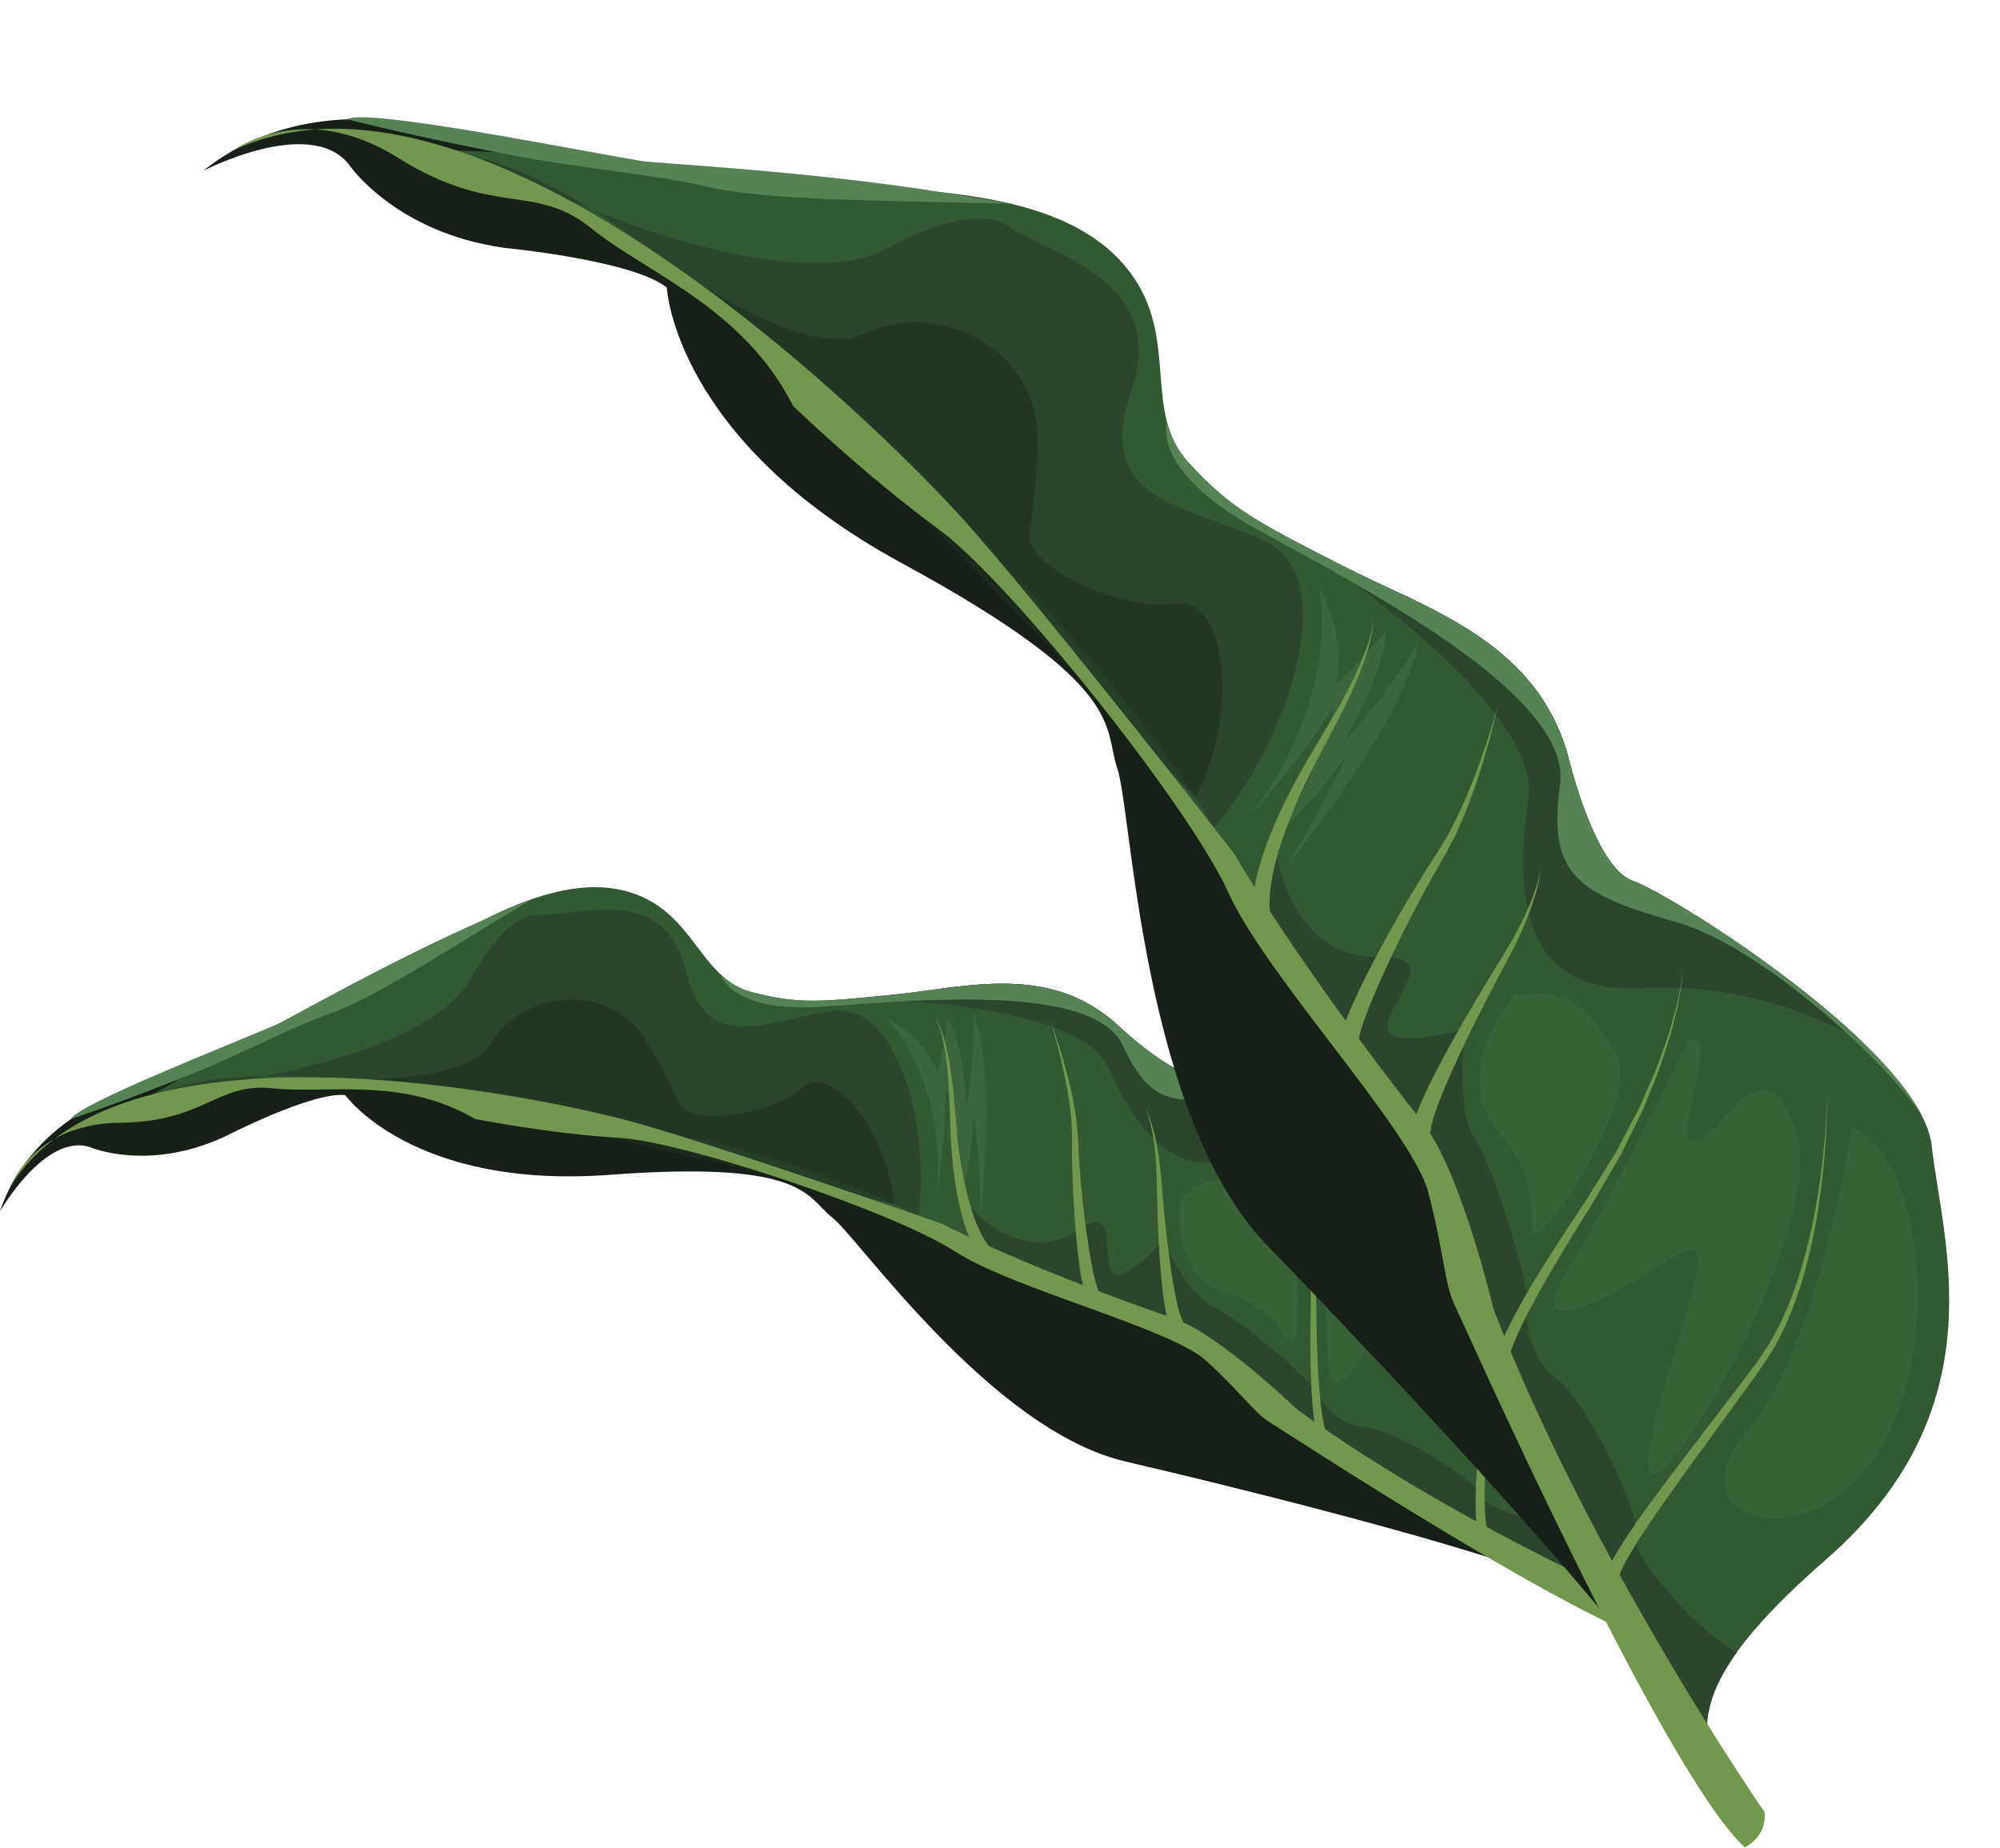
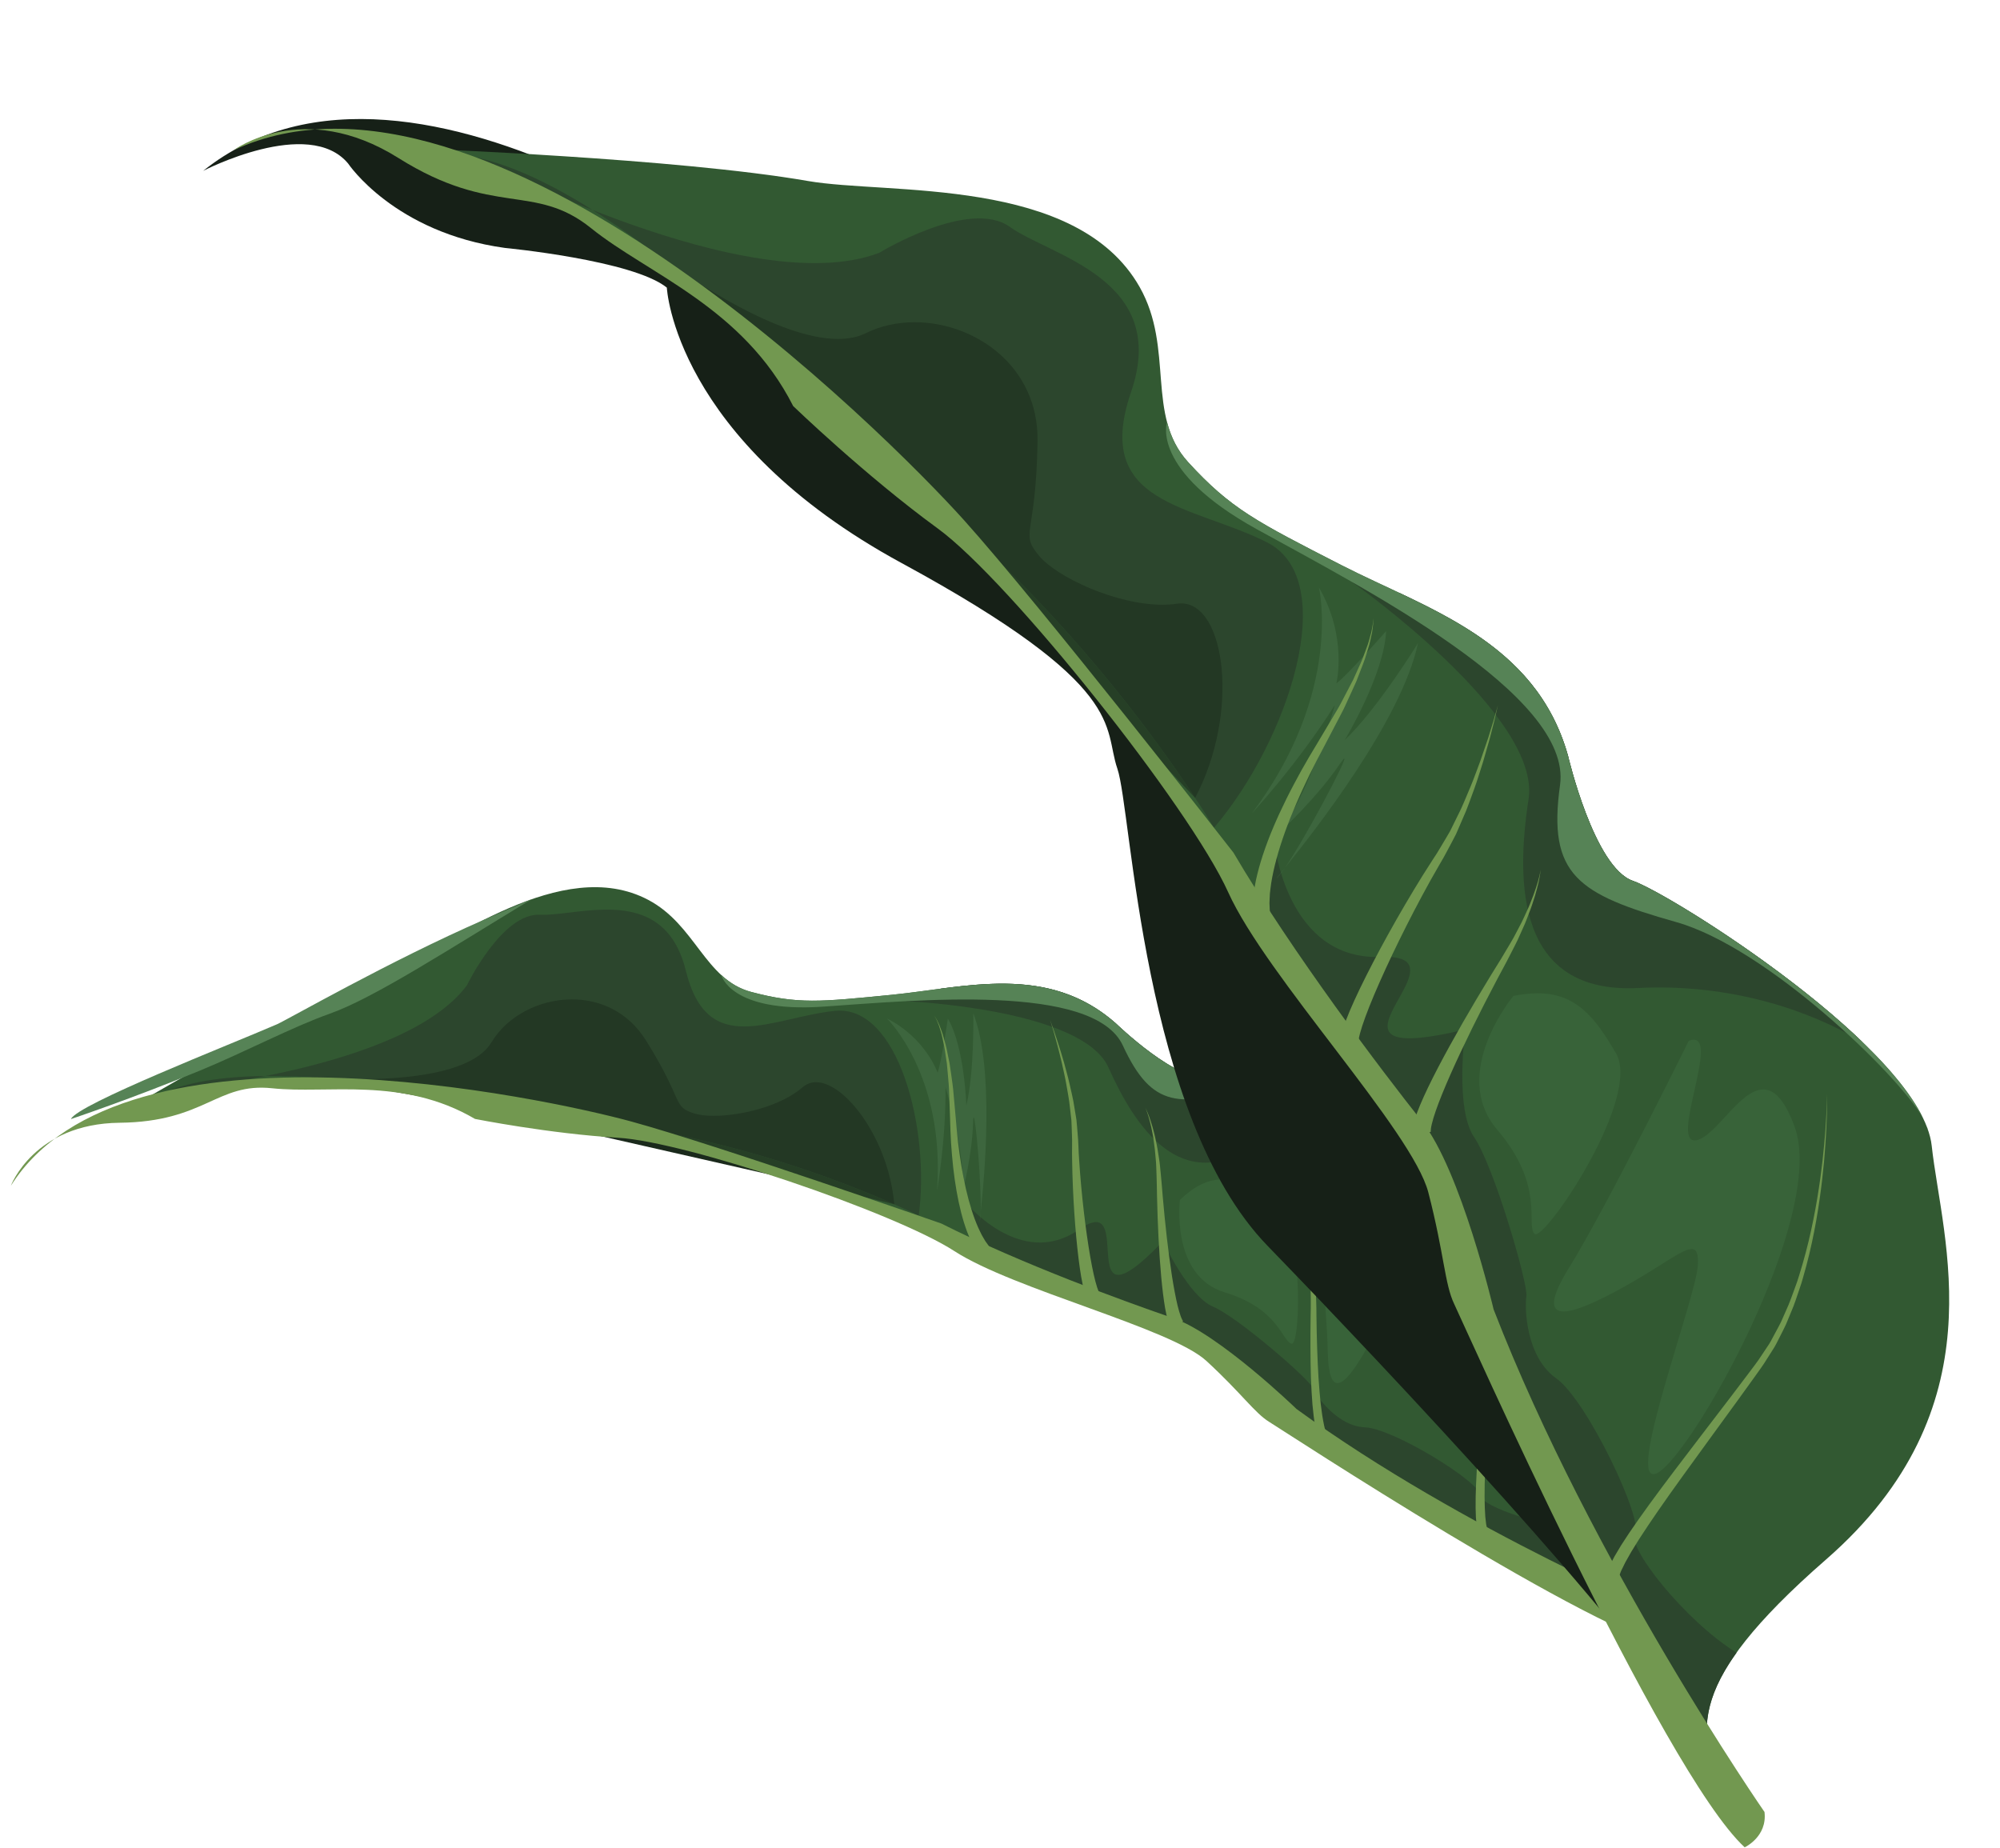
<svg xmlns="http://www.w3.org/2000/svg" height="333.7" preserveAspectRatio="xMidYMid meet" version="1.0" viewBox="36.6 35.2 361.2 333.7" width="361.2" zoomAndPan="magnify">
  <g>
    <g>
-       <path d="M 36.578 253.996 C 36.578 253.996 44.719 239.797 52.809 242.359 C 52.809 242.359 63.277 246.934 77.246 240.445 C 77.246 240.445 92.98 232.324 98.949 232.98 C 98.949 232.98 111.09 250.02 146.664 247.371 C 182.242 244.723 182.137 251.332 186.93 255.105 C 191.727 258.879 215.645 293.488 239.844 299.141 C 264.051 304.793 311.098 316.582 322.648 322.996 C 328.578 326.285 297.602 300.441 253.793 274.602 C 212.18 250.051 158.984 225.5 114.855 225.93 C 114.855 225.93 48.641 218.234 36.578 253.996" fill="#162017" />
-     </g>
+       </g>
    <g>
      <path d="M 59.949 235.328 C 59.949 235.328 90.492 217.242 107.312 210.137 C 117.691 205.75 138.07 189.5 153.645 197.703 C 162.262 202.238 163.879 212.133 172.293 214.352 C 180.711 216.57 184.59 216.152 197.711 214.855 C 210.832 213.555 225.797 209.102 238.133 220.035 C 238.133 220.035 249.457 231.035 254.961 229.688 C 260.465 228.34 301.059 227.93 309.285 238.098 C 317.512 248.266 336.699 263.355 327.871 293.844 C 320.434 319.535 326.543 322.359 331.461 328.152 C 331.461 328.152 275.562 302.066 259.703 283.223 C 251.371 273.32 213.625 259.527 166.598 243.383 C 127.508 229.969 84.055 226.402 59.949 235.328" fill="#325932" />
    </g>
    <g>
      <path d="M 324.445 311.312 C 316.047 311.445 303.922 307.238 303.91 305.203 C 303.902 302.859 288.227 293.18 283.141 292.98 C 278.051 292.781 274.23 287.203 273.562 285.688 C 272.891 284.168 260.105 273.039 255.68 271.188 C 251.254 269.328 246.629 259.371 246.629 259.371 C 237.09 269.336 236.898 265.008 236.629 260.676 C 236.422 257.328 236.16 253.977 231.484 257.246 C 220.77 264.746 210.598 251.938 210.598 251.938 C 210.52 255.836 212.82 258.77 215.605 260.883 C 231.297 266.887 243.91 272.348 251.898 277.16 L 253.281 277.77 L 254.496 278.812 C 256.777 280.355 258.531 281.828 259.703 283.223 C 259.797 283.332 259.895 283.445 259.992 283.559 L 274.172 295.793 L 328.902 326.938 C 328.902 326.938 329.074 326.508 329.328 325.785 C 326.547 322.711 324.047 319.41 324.445 311.312" fill="#2c462d" />
    </g>
    <g>
      <path d="M 293.52 231.246 C 278.555 228.289 258.691 228.777 254.961 229.688 C 249.457 231.035 238.133 220.035 238.133 220.035 C 228.512 211.508 217.285 212.344 206.59 213.734 L 200.188 216.012 C 200.188 216.012 232.047 217.355 236.785 227.988 C 241.535 238.617 249.926 251.484 263.555 241.691 C 273.773 234.352 284.98 231.492 293.52 231.246" fill="#2c462d" />
    </g>
    <g>
      <path d="M 67.207 232.102 C 67.207 232.102 109.602 228.523 120.938 213.125 C 120.938 213.125 127.262 200.051 134.137 200.398 C 135.711 200.48 137.734 200.211 139.973 199.945 C 147.508 199.047 157.43 198.148 160.461 210.492 C 164.395 226.504 175.918 218.957 187.371 217.762 C 198.828 216.562 204.621 239.152 202.52 254.746 C 202.52 254.746 172.016 239.246 137.117 237.285 C 137.117 237.285 88.57 224.082 67.207 232.102" fill="#2c462d" />
    </g>
    <g>
      <path d="M 182.586 248.914 L 145.617 240.5 L 121.992 234.895 L 97.039 230.453 C 98.922 230.488 100.828 230.559 102.766 230.66 C 120.703 232.82 137.117 237.285 137.117 237.285 C 142.297 237.574 147.375 238.164 152.273 238.957 C 157.086 240.285 161.871 241.762 166.598 243.383 C 172.062 245.262 177.402 247.105 182.586 248.914" fill="#1b2a1c" />
    </g>
    <g>
      <path d="M 198.105 252.688 L 182.59 248.918 L 182.586 248.914 C 177.402 247.105 172.062 245.262 166.598 243.383 C 161.871 241.762 157.086 240.285 152.273 238.957 C 172.898 242.293 190.297 249.227 198.105 252.688 M 102.766 230.66 C 100.828 230.559 98.922 230.488 97.039 230.453 L 93.219 229.77 C 93.219 229.77 94.078 229.852 95.516 229.934 C 97.938 230.125 100.363 230.371 102.766 230.66" fill="#263f26" />
    </g>
    <g>
      <path d="M 198.105 252.688 C 190.297 249.227 172.898 242.293 152.273 238.957 C 147.375 238.164 142.297 237.574 137.117 237.285 C 137.117 237.285 120.703 232.82 102.766 230.66 C 100.363 230.371 97.938 230.125 95.516 229.934 C 96.996 230.016 99.086 230.102 101.492 230.102 C 109.848 230.102 121.984 229.078 125.367 223.43 C 128.219 218.672 134.031 215.688 139.891 215.688 C 144.938 215.688 150.02 217.902 153.27 223.113 C 160.297 234.367 157.949 235.016 162.016 236.297 C 162.906 236.578 164.113 236.719 165.5 236.719 C 170.426 236.719 177.66 234.965 181.547 231.562 C 182.258 230.938 183.086 230.648 183.98 230.648 C 189.316 230.648 197.098 241.035 198.105 252.688" fill="#233824" />
    </g>
    <g>
      <path d="M 38.566 249.344 C 38.566 249.344 42.73 238.141 58.207 237.969 C 73.68 237.801 75.758 230.676 85.758 231.742 C 95.758 232.812 109.234 229.566 122.391 237.281 C 122.391 237.281 135.914 239.961 148.238 240.68 C 160.559 241.395 198.195 254.172 208.949 261.141 C 219.699 268.109 248.043 275.039 254.492 280.996 C 260.945 286.953 263.184 290.375 265.816 291.992 C 268.453 293.609 324.754 330.586 339.891 333.23 C 339.891 333.23 341.742 330.328 339.555 327.668 C 339.555 327.668 301.02 311.707 270.754 289.664 C 270.754 289.664 256.672 276.039 248.438 273.238 C 240.215 270.438 221.035 263.449 206.613 256.172 C 206.613 256.172 165.828 241.902 150.602 237.742 C 135.371 233.582 58.945 216.934 38.566 249.344" fill="#729850" />
    </g>
    <g>
      <path d="M 49.414 237.301 C 49.414 237.301 60.375 233.633 72.703 228.551 C 80.797 225.215 89.367 220.676 96.203 218.254 C 104.18 215.422 117.863 206.527 132.57 197.621 C 132.738 197.52 129.555 198.891 124.059 201.285 C 107.008 208.715 88.496 219.371 86.625 220.184 C 78.133 223.867 50.562 234.637 49.414 237.301" fill="#568356" />
    </g>
    <g>
      <path d="M 306.16 235.5 C 293.73 228.012 259.945 228.465 254.961 229.688 C 249.457 231.035 238.133 220.035 238.133 220.035 C 225.797 209.102 210.832 213.555 197.711 214.855 C 184.59 216.152 180.711 216.57 172.293 214.352 C 170.105 213.773 168.379 212.676 166.867 211.289 L 166.863 211.289 C 166.863 211.289 168.461 218.137 185.211 217.004 C 201.961 215.867 234.137 212.664 239.387 224.023 C 244.641 235.387 249.59 235.34 263.051 231.23 C 275.414 227.457 299.953 232.324 306.16 235.5" fill="#568356" />
    </g>
    <g>
      <path d="M 307.52 236.422 L 307.363 236.301 C 307.695 236.641 307.738 236.66 307.52 236.422" fill="#568356" />
    </g>
    <g>
      <path d="M 213.664 255.012 C 213.648 254.996 213.633 254.984 213.617 254.969 C 213.645 254.719 213.676 254.426 213.711 254.094 C 213.703 254.434 213.688 254.742 213.664 255.012" fill="#3d663e" />
    </g>
    <g>
      <path d="M 213.516 256 C 213.504 256 213.547 255.637 213.617 254.969 C 213.633 254.984 213.648 254.996 213.664 255.012 C 213.645 255.281 213.617 255.516 213.582 255.699 C 213.547 255.902 213.523 256 213.516 256" fill="#39593a" />
    </g>
    <g>
      <path d="M 213.711 254.094 C 213.855 249.094 212.816 237.016 212.449 237.016 C 212.391 237.016 212.348 237.32 212.332 238.008 C 212.184 243.602 210.555 249.961 210.555 249.961 C 210.605 241.852 207.359 231.531 207.359 231.531 C 207.449 241.176 205.828 250.246 205.828 250.246 C 207.344 229.336 196.781 219.133 196.781 219.133 C 203.762 222.664 205.93 228.914 205.93 228.914 C 206.598 227.18 207.785 219.152 207.785 219.152 C 210.812 224.328 211.121 234.863 211.121 234.863 C 212.598 228.746 212.379 218.195 212.379 218.195 C 216.25 228.348 214.371 247.93 213.711 254.094" fill="#3d663e" />
    </g>
    <g>
      <path d="M 205.312 218.621 C 205.312 218.621 205.434 218.758 205.605 219.055 C 205.809 219.336 205.996 219.809 206.273 220.387 C 206.477 220.996 206.812 221.711 207.02 222.582 C 207.27 223.441 207.547 224.418 207.738 225.504 C 207.848 226.043 207.965 226.605 208.082 227.188 C 208.172 227.777 208.258 228.383 208.352 229.008 C 208.535 230.258 208.73 231.578 208.832 232.953 C 208.953 234.32 209.082 235.738 209.211 237.176 C 209.312 238.617 209.469 240.062 209.621 241.508 C 209.805 242.949 209.996 244.391 210.23 245.801 C 210.473 247.207 210.734 248.586 211.039 249.902 C 211.645 252.539 212.398 254.941 213.246 256.867 C 213.457 257.352 213.695 257.789 213.898 258.219 C 214.121 258.633 214.355 259.004 214.562 259.363 C 214.801 259.695 215.02 260.004 215.223 260.285 C 215.445 260.535 215.652 260.766 215.84 260.973 C 216.242 261.32 216.547 261.605 216.781 261.711 C 217.004 261.844 217.121 261.918 217.121 261.918 L 215.953 264.168 C 215.953 264.168 215.766 264.039 215.41 263.805 C 215.031 263.586 214.605 263.172 214.078 262.641 C 213.852 262.359 213.602 262.047 213.328 261.707 C 213.102 261.352 212.855 260.965 212.598 260.555 C 212.379 260.129 212.133 259.684 211.906 259.203 C 211.703 258.719 211.469 258.215 211.27 257.68 C 210.461 255.535 209.82 252.988 209.344 250.246 C 209.102 248.871 208.906 247.449 208.742 246.008 C 208.578 244.559 208.465 243.09 208.359 241.617 C 208.281 240.145 208.207 238.668 208.184 237.23 C 208.133 235.797 208.078 234.379 208.031 233.012 C 208.008 231.641 207.887 230.328 207.77 229.078 C 207.711 228.453 207.652 227.848 207.602 227.262 C 207.512 226.676 207.43 226.113 207.348 225.574 C 207.215 224.484 206.992 223.508 206.797 222.641 C 206.637 221.766 206.34 221.043 206.172 220.426 C 205.93 219.84 205.766 219.359 205.582 219.07 C 205.426 218.766 205.312 218.621 205.312 218.621" fill="#729850" />
    </g>
    <g>
      <path d="M 226.246 219.398 C 226.246 219.398 226.527 220.152 226.996 221.488 C 227.453 222.824 228.078 224.742 228.754 227.07 C 229.055 228.246 229.438 229.504 229.742 230.859 C 230.027 232.223 230.418 233.641 230.629 235.152 C 230.75 235.902 230.879 236.668 231.004 237.441 C 231.09 238.223 231.141 239.02 231.211 239.824 C 231.379 241.445 231.363 243.02 231.488 244.629 C 231.902 251.039 232.68 257.438 233.496 262.156 C 233.906 264.512 234.336 266.457 234.742 267.699 C 234.941 268.32 235.137 268.758 235.254 268.941 C 235.398 269.109 235.211 268.902 235.223 268.941 L 233.855 271.078 C 233.879 271.105 233.32 270.684 233.086 270.195 C 232.824 269.719 232.617 269.121 232.418 268.387 C 232.02 266.922 231.684 264.902 231.383 262.473 C 230.785 257.617 230.324 251.16 230.223 244.68 C 230.176 243.062 230.27 241.41 230.184 239.867 C 230.148 239.086 230.141 238.309 230.094 237.539 C 230.008 236.773 229.922 236.016 229.836 235.27 C 229.699 233.77 229.387 232.348 229.168 230.984 C 228.934 229.621 228.613 228.355 228.367 227.172 C 227.812 224.82 227.285 222.875 226.895 221.52 C 226.492 220.168 226.246 219.398 226.246 219.398" fill="#729850" />
    </g>
    <g>
      <path d="M 243.449 235.262 C 243.449 235.262 243.75 235.816 244.137 236.848 C 244.312 237.367 244.539 237.996 244.746 238.734 C 244.945 239.477 245.184 240.309 245.355 241.238 C 245.57 242.16 245.734 243.172 245.891 244.242 C 246.082 245.312 246.152 246.453 246.277 247.629 C 246.41 248.809 246.469 250.02 246.586 251.242 C 246.699 252.473 246.816 253.715 246.93 254.961 C 247.426 259.941 248.062 264.91 248.758 268.551 C 248.922 269.465 249.109 270.285 249.277 271.008 C 249.461 271.719 249.629 272.328 249.797 272.789 C 249.867 273.043 249.957 273.207 250.023 273.359 C 250.094 273.492 250.156 273.688 250.191 273.68 L 250.262 273.797 L 248.492 275.609 C 248.492 275.609 248.32 275.406 248.055 274.988 C 247.891 274.75 247.863 274.586 247.754 274.332 C 247.66 274.094 247.551 273.809 247.484 273.527 C 247.312 272.945 247.176 272.262 247.023 271.48 C 246.898 270.703 246.758 269.832 246.645 268.883 C 246.172 265.098 245.848 260.074 245.668 255.047 C 245.629 253.789 245.594 252.535 245.559 251.297 C 245.52 250.062 245.535 248.844 245.48 247.676 C 245.426 246.508 245.43 245.375 245.305 244.312 C 245.219 243.242 245.121 242.23 244.969 241.309 C 244.855 240.379 244.672 239.539 244.52 238.793 C 244.363 238.047 244.18 237.41 244.031 236.883 C 243.715 235.836 243.449 235.262 243.449 235.262" fill="#729850" />
    </g>
    <g>
      <path d="M 267.367 236.219 C 267.367 236.219 267.484 236.434 267.707 236.844 C 267.902 237.266 268.23 237.867 268.566 238.664 C 268.879 239.473 269.336 240.43 269.723 241.574 C 270.086 242.727 270.594 243.996 270.973 245.438 C 271.332 246.883 271.805 248.43 272.156 250.098 C 272.477 251.773 272.812 253.547 273.16 255.375 C 273.375 257.227 273.598 259.141 273.824 261.082 C 273.965 262.055 274.012 263.039 274.043 264.027 C 274.086 265.02 274.129 266.012 274.172 267.004 C 274.27 268.996 274.352 270.98 274.352 272.926 C 274.367 274.879 274.422 276.789 274.477 278.641 C 274.535 280.492 274.617 282.281 274.719 283.973 C 274.828 285.664 274.961 287.258 275.117 288.719 C 275.457 291.625 275.93 294.047 276.602 295.445 C 276.926 296.156 277.273 296.57 277.551 296.801 C 277.816 297.047 278.008 297.141 277.996 297.148 L 277.02 298.629 C 277.02 298.629 276.965 298.586 276.848 298.496 C 276.734 298.41 276.559 298.293 276.355 298.09 C 275.934 297.711 275.422 297.031 275.059 296.145 C 274.281 294.375 273.902 291.859 273.629 288.863 C 273.508 287.367 273.422 285.75 273.355 284.039 C 273.305 282.328 273.27 280.527 273.266 278.664 C 273.262 276.805 273.262 274.871 273.297 272.926 C 273.352 270.973 273.324 268.996 273.285 267.027 C 273.27 266.039 273.258 265.051 273.238 264.07 C 273.234 263.086 273.219 262.105 273.105 261.141 C 272.934 259.203 272.766 257.297 272.605 255.453 C 272.309 253.625 272.023 251.855 271.754 250.18 C 271.449 248.512 271.023 246.961 270.703 245.512 C 270.367 244.066 269.898 242.785 269.566 241.629 C 269.215 240.473 268.785 239.512 268.496 238.695 C 268.184 237.887 267.871 237.281 267.691 236.852 C 267.48 236.438 267.367 236.219 267.367 236.219" fill="#729850" />
    </g>
    <g>
      <path d="M 293.312 239.898 C 293.312 239.898 293.969 240.875 295.023 242.641 C 296.078 244.402 297.535 246.957 299.098 250.121 C 300.652 253.281 302.324 257.059 303.688 261.266 C 304.359 263.371 304.98 265.578 305.398 267.871 C 305.504 268.441 305.609 269.02 305.715 269.598 C 305.809 270.176 305.844 270.766 305.91 271.352 C 305.965 271.941 306.051 272.527 306.074 273.121 L 306.09 274.91 C 306.094 277.293 305.895 279.609 305.797 281.93 C 305.66 284.238 305.531 286.512 305.406 288.711 C 305.152 293.105 304.922 297.203 304.805 300.711 C 304.738 302.465 304.719 304.07 304.715 305.488 C 304.723 306.906 304.77 308.129 304.844 309.125 C 304.898 309.609 304.949 310.047 304.992 310.426 C 305.066 310.777 305.129 311.078 305.176 311.324 C 305.332 311.719 305.398 311.926 305.398 311.926 L 303.828 312.75 C 303.828 312.75 303.688 312.406 303.48 311.762 C 303.426 311.469 303.359 311.102 303.281 310.672 C 303.242 310.258 303.199 309.781 303.148 309.246 C 303.098 308.188 303.074 306.918 303.105 305.477 C 303.141 304.031 303.203 302.406 303.309 300.645 C 303.512 297.113 303.84 293.016 304.195 288.625 C 304.375 286.43 304.559 284.164 304.742 281.859 C 304.898 279.566 305.152 277.203 305.199 274.891 L 305.23 273.156 C 305.223 272.578 305.148 272 305.109 271.426 C 305.059 270.848 305.035 270.27 304.961 269.699 C 304.867 269.129 304.777 268.562 304.688 267.996 C 304.332 265.73 303.77 263.531 303.152 261.434 C 301.898 257.23 300.324 253.43 298.848 250.238 C 297.363 247.051 295.973 244.465 294.961 242.68 C 293.945 240.891 293.312 239.898 293.312 239.898" fill="#729850" />
    </g>
    <g>
      <path d="M 269.91 277.875 C 269.898 277.875 269.887 277.871 269.875 277.871 C 268.16 277.551 267.637 271.574 257.812 268.609 C 247.984 265.648 249.695 251.906 249.695 251.906 C 252.234 249.449 254.531 248.359 256.887 248.219 C 259.363 252.711 262.219 256.777 265.512 260.18 C 267.195 261.914 268.992 263.777 270.883 265.746 C 271.301 272.027 270.746 277.875 269.91 277.875" fill="#386339" />
    </g>
    <g>
      <path d="M 278.168 284.988 C 277.121 284.988 276.457 283.305 276.387 279.172 C 276.348 277.039 276.184 274.199 275.953 271.051 C 278.328 273.543 280.809 276.16 283.344 278.852 C 281.297 282.48 279.445 284.988 278.168 284.988" fill="#386339" />
    </g>
    <g>
      <path d="M 73.297 66.051 C 73.297 66.051 92.359 56.164 99.473 64.734 C 99.473 64.734 107.766 77.215 127.793 79.977 C 127.793 79.977 150.914 82.188 157.031 87.145 C 157.031 87.145 158.328 114.57 199.465 136.906 C 240.598 159.246 235.785 166.457 238.398 174.023 C 241.012 181.594 242.82 236.758 265.512 260.18 C 288.207 283.602 331.738 330.012 339.938 345.293 C 348.133 360.574 280.148 154.004 179.594 90.664 C 179.594 90.664 112 35.16 73.297 66.051" fill="#162017" />
    </g>
    <g>
      <path d="M 112.34 62.047 C 112.34 62.047 158.883 63.781 182.484 67.883 C 197.047 70.414 231.066 66.953 242.434 87.062 C 248.719 98.184 243.477 110.246 251.184 118.668 C 258.895 127.094 263.473 129.383 278.871 137.27 C 294.27 145.152 313.941 150.863 319.785 171.688 C 319.785 171.688 324.477 191.863 331.504 194.285 C 338.531 196.703 383.609 225.07 385.469 242.137 C 387.324 259.191 397.781 289.465 366.395 316.836 C 339.945 339.898 344.684 347.348 345.992 357.234 C 345.992 357.234 302.844 288.77 298.727 256.719 C 296.566 239.883 264.711 197.859 224.281 146.652 C 190.684 104.098 145.273 69.316 112.34 62.047" fill="#325932" />
    </g>
    <g>
      <path d="M 350.211 333.676 C 340.852 327.859 330.461 314.609 331.895 312.352 C 333.547 309.762 323.129 287.961 317.652 284.125 C 312.18 280.285 311.93 271.43 312.266 269.277 C 312.602 267.125 306.398 245.77 302.832 240.582 C 299.266 235.391 301.238 221.117 301.238 221.117 C 283.523 225.367 286.539 220.363 289.328 215.363 C 291.457 211.551 293.453 207.738 286.035 208.023 C 268.887 208.688 266.758 187.332 266.758 187.332 C 263.902 191.578 264.363 196.453 265.93 200.762 C 278.984 218.52 289.023 233.504 294.418 244.488 L 295.516 246.141 L 296.109 248.156 C 297.527 251.48 298.426 254.348 298.727 256.719 C 298.754 256.906 298.777 257.098 298.809 257.293 L 305.762 280.855 L 344.039 354.082 C 344.039 354.082 344.531 353.727 345.324 353.113 C 344.434 347.742 344.02 342.328 350.211 333.676" fill="#2c462d" />
    </g>
    <g>
      <path d="M 372.941 223.383 C 358.523 209.496 336.27 195.926 331.504 194.285 C 324.477 191.863 319.785 171.688 319.785 171.688 C 315.23 155.445 302.254 148.398 289.461 142.34 L 280.777 140.309 C 280.777 140.309 314.973 164.41 312.66 179.508 C 310.352 194.605 310.473 214.758 332.457 213.633 C 348.949 212.789 363.344 217.59 372.941 223.383" fill="#2c462d" />
    </g>
    <g>
      <path d="M 122.637 63.645 C 122.637 63.645 171.953 89.797 195.395 80.855 C 195.395 80.855 211.652 70.918 218.988 76.184 C 226.328 81.449 247.898 85.555 240.867 106.012 C 233.84 126.469 251.91 126.324 265.402 133.137 C 278.891 139.949 269.238 168.988 255.852 184.695 C 255.852 184.695 233.199 145.938 196.09 118.996 C 196.09 118.996 151.902 69.961 122.637 63.645" fill="#2c462d" />
    </g>
    <g>
-       <path d="M 238.008 164.125 L 238 164.113 L 203.191 128.578 L 181.102 105.621 L 156.723 83.004 C 158.77 84.379 160.824 85.809 162.883 87.289 C 181.145 102.41 196.09 118.996 196.09 118.996 C 201.602 122.996 206.793 127.262 211.641 131.617 C 215.996 136.492 220.227 141.516 224.281 146.652 C 228.984 152.609 233.57 158.441 238.008 164.125" fill="#1b2a1c" />
-     </g>
+       </g>
    <g>
      <path d="M 252.441 179.293 L 238.008 164.125 C 233.57 158.441 228.984 152.609 224.281 146.652 C 220.227 141.516 215.996 136.492 211.641 131.617 C 232.02 149.934 246.281 169.93 252.441 179.293 M 162.883 87.289 C 160.824 85.809 158.77 84.379 156.723 83.004 L 152.992 79.539 C 152.992 79.539 153.871 80.23 155.387 81.328 C 157.926 83.262 160.43 85.262 162.883 87.289" fill="#263f26" />
    </g>
    <g>
      <path d="M 252.441 179.293 C 246.281 169.93 232.02 149.934 211.641 131.617 C 206.793 127.262 201.602 122.996 196.09 118.996 C 196.09 118.996 181.145 102.41 162.883 87.289 C 160.43 85.262 157.926 83.262 155.387 81.328 C 161.359 85.676 177.219 96.414 187.945 96.414 C 189.801 96.414 191.496 96.094 192.965 95.367 C 195.656 94.035 198.691 93.395 201.781 93.395 C 212.633 93.395 224.164 101.285 223.98 114.828 C 223.734 132.234 220.688 131.285 224.262 135.582 C 227.484 139.453 238.164 144.414 246.531 144.414 C 247.441 144.414 248.324 144.355 249.168 144.23 C 249.426 144.191 249.676 144.172 249.922 144.172 C 257.93 144.172 260.555 163.922 252.441 179.293" fill="#233824" />
    </g>
    <g>
      <path d="M 78.797 62.332 C 78.797 62.332 91.344 52.926 108.539 63.727 C 125.734 74.527 133.086 68.137 143.359 76.414 C 153.633 84.695 170.809 90.684 179.848 108.535 C 179.848 108.535 192.863 121.094 205.949 130.637 C 219.035 140.176 251.488 180.996 258.402 196.32 C 265.316 211.641 291.672 239.406 294.559 250.562 C 297.445 261.715 297.484 267.078 299.242 270.734 C 301.004 274.391 336.863 355.156 351.688 368.824 C 351.688 368.824 355.797 366.938 355.27 362.445 C 355.27 362.445 324.09 317.48 306.344 271.672 C 306.344 271.672 300.48 246.637 293.391 237.699 C 286.305 228.77 270.105 207.449 259.359 189.18 C 259.359 189.18 224.484 144.477 210.641 129.074 C 196.793 113.672 124.293 41.035 78.797 62.332" fill="#729850" />
    </g>
    <g>
-       <path d="M 99.32 56.746 C 99.32 56.746 114.016 60.48 131.223 63.625 C 142.52 65.691 155.203 66.77 164.461 68.945 C 175.273 71.488 196.688 71.391 219.238 72.008 C 219.492 72.016 215.008 71.266 207.242 70.004 C 183.152 66.102 155.168 64.711 152.527 64.277 C 140.539 62.312 102.477 54.617 99.32 56.746" fill="#568356" />
-     </g>
+       </g>
    <g>
      <path d="M 383.863 237.051 C 375.469 219.969 337.871 196.477 331.504 194.285 C 324.477 191.863 319.785 171.688 319.785 171.688 C 313.941 150.863 294.27 145.152 278.871 137.27 C 263.473 129.383 258.895 127.094 251.184 118.668 C 249.18 116.48 248.055 114.039 247.367 111.438 C 247.367 111.438 244.27 120.121 263.555 130.766 C 282.84 141.406 320.613 160.715 318.344 176.98 C 316.07 193.242 321.562 196.707 339.332 201.73 C 355.656 206.348 379.27 229.141 383.863 237.051" fill="#568356" />
    </g>
    <g>
      <path d="M 384.715 239.035 L 384.625 238.785 C 384.754 239.398 384.781 239.449 384.715 239.035" fill="#568356" />
    </g>
    <g>
      <path d="M 267.961 192.906 C 267.953 192.879 267.945 192.852 267.938 192.824 C 268.148 192.566 268.395 192.262 268.672 191.914 C 268.414 192.289 268.18 192.621 267.961 192.906" fill="#3d663e" />
    </g>
    <g>
      <path d="M 267.098 193.891 C 267.074 193.895 267.379 193.516 267.938 192.824 C 267.945 192.852 267.953 192.879 267.961 192.906 C 267.746 193.191 267.551 193.426 267.383 193.605 C 267.199 193.801 267.109 193.891 267.098 193.891" fill="#39593a" />
    </g>
    <g>
      <path d="M 268.672 191.914 C 272.418 186.438 279.945 172.184 279.383 172.184 C 279.301 172.184 279.039 172.496 278.562 173.195 C 274.434 179.266 268.109 185.121 268.109 185.121 C 273.93 176.215 277.676 162.527 277.676 162.527 C 270.93 173.227 262.699 182.082 262.699 182.082 C 279.219 160.09 274.809 141.332 274.809 141.332 C 280.004 150.188 277.953 158.617 277.953 158.617 C 279.926 157.18 286.934 149.168 286.934 149.168 C 286.594 157.027 279.457 168.867 279.457 168.867 C 285.434 163.172 292.68 151.367 292.68 151.367 C 289.746 165.312 273.785 185.57 268.672 191.914" fill="#3d663e" />
    </g>
    <g>
      <path d="M 284.578 146.82 C 284.578 146.82 284.617 147.059 284.602 147.512 C 284.621 147.965 284.492 148.617 284.391 149.453 C 284.18 150.27 284.043 151.297 283.656 152.406 C 283.48 152.969 283.297 153.562 283.102 154.195 C 282.906 154.824 282.625 155.457 282.371 156.137 C 282.109 156.812 281.84 157.516 281.559 158.242 C 281.234 158.953 280.902 159.688 280.562 160.441 C 280.215 161.195 279.859 161.969 279.496 162.762 C 279.137 163.555 278.695 164.324 278.289 165.133 C 277.453 166.73 276.59 168.383 275.711 170.062 C 274.801 171.727 273.941 173.434 273.09 175.133 C 272.266 176.855 271.453 178.578 270.715 180.305 C 269.98 182.023 269.293 183.734 268.691 185.402 C 268.09 187.074 267.57 188.703 267.148 190.258 C 266.723 191.812 266.406 193.293 266.184 194.656 C 266.07 195.34 266.023 195.988 265.941 196.609 C 265.898 197.223 265.891 197.801 265.863 198.348 C 265.891 198.875 265.91 199.371 265.934 199.828 C 266.008 200.266 266.07 200.664 266.129 201.027 C 266.324 201.695 266.461 202.227 266.645 202.508 C 266.797 202.816 266.875 202.98 266.875 202.98 L 263.988 204.633 C 263.988 204.633 263.867 204.359 263.645 203.848 C 263.387 203.336 263.207 202.574 263.004 201.617 C 262.949 201.145 262.895 200.621 262.836 200.055 C 262.84 199.5 262.844 198.902 262.848 198.262 C 262.906 197.641 262.953 196.973 263.043 196.281 C 263.164 195.602 263.266 194.879 263.426 194.145 C 263.746 192.684 264.168 191.125 264.703 189.523 C 265.234 187.918 265.863 186.258 266.574 184.578 C 267.285 182.895 268.078 181.188 268.926 179.473 C 269.77 177.762 270.688 176.059 271.617 174.363 C 272.578 172.676 273.539 170.996 274.531 169.395 C 275.496 167.773 276.445 166.176 277.363 164.633 C 277.812 163.855 278.293 163.109 278.691 162.344 C 279.094 161.578 279.484 160.832 279.863 160.105 C 280.246 159.375 280.613 158.664 280.973 157.98 C 281.289 157.273 281.598 156.594 281.895 155.938 C 282.18 155.281 282.492 154.664 282.719 154.055 C 282.945 153.441 283.16 152.859 283.363 152.312 C 283.809 151.23 283.996 150.227 284.25 149.426 C 284.398 148.605 284.559 147.957 284.562 147.508 C 284.605 147.062 284.578 146.82 284.578 146.82" fill="#729850" />
    </g>
    <g>
      <path d="M 307.129 162.543 C 307.129 162.543 306.902 163.578 306.473 165.383 C 306.242 166.277 305.965 167.367 305.641 168.617 C 305.285 169.859 304.883 171.262 304.445 172.789 C 303.945 174.297 303.473 175.957 302.848 177.672 C 302.195 179.379 301.617 181.219 300.773 183.035 C 300.379 183.953 299.977 184.887 299.566 185.828 C 299.105 186.754 298.598 187.668 298.105 188.605 C 297.609 189.543 297.105 190.477 296.562 191.367 C 296.039 192.277 295.52 193.191 294.996 194.105 C 290.906 201.473 287.219 209.086 284.77 214.867 C 283.551 217.754 282.645 220.211 282.207 221.867 C 281.988 222.691 281.895 223.316 281.891 223.602 C 281.934 223.891 281.871 223.523 281.852 223.578 L 278.832 224.965 C 278.836 225.016 278.52 224.156 278.605 223.441 C 278.66 222.734 278.855 221.926 279.152 220.977 C 279.758 219.078 280.82 216.609 282.211 213.715 C 285.004 207.934 289.078 200.484 293.566 193.258 C 294.141 192.359 294.715 191.465 295.281 190.57 C 295.883 189.691 296.422 188.801 296.938 187.922 C 297.457 187.035 298 186.172 298.492 185.289 C 298.941 184.383 299.383 183.484 299.816 182.602 C 300.734 180.855 301.395 179.059 302.125 177.398 C 302.828 175.73 303.383 174.105 303.949 172.625 C 304.465 171.125 304.934 169.75 305.348 168.531 C 305.73 167.301 306.062 166.227 306.336 165.344 C 306.852 163.566 307.129 162.543 307.129 162.543" fill="#729850" />
    </g>
    <g>
      <path d="M 314.844 192.262 C 314.844 192.262 314.781 193.086 314.477 194.496 C 314.305 195.195 314.105 196.055 313.809 197.016 C 313.504 197.973 313.172 199.062 312.707 200.211 C 312.48 200.785 312.27 201.398 312.004 202.016 C 311.73 202.625 311.449 203.254 311.16 203.902 C 310.613 205.223 309.883 206.527 309.188 207.918 C 308.488 209.312 307.703 210.684 306.957 212.121 C 306.211 213.555 305.453 215.012 304.695 216.469 C 301.711 222.312 298.887 228.25 297.059 232.762 C 296.148 235.008 295.484 236.914 295.191 238.18 C 295.035 238.809 294.984 239.273 294.992 239.469 L 294.992 239.598 L 295.004 239.605 L 295 239.613 L 291.762 240.359 C 291.762 240.359 291.746 240.262 291.723 240.066 C 291.715 239.973 291.703 239.852 291.691 239.711 C 291.695 239.598 291.703 239.473 291.711 239.324 C 291.746 238.754 291.887 238.094 292.121 237.34 C 292.586 235.824 293.41 233.887 294.492 231.625 C 296.664 227.109 299.875 221.344 303.242 215.668 C 304.094 214.254 304.945 212.844 305.781 211.453 C 306.617 210.062 307.508 208.723 308.27 207.398 C 309.039 206.074 309.848 204.824 310.469 203.562 C 310.797 202.941 311.113 202.336 311.422 201.746 C 311.719 201.156 311.965 200.566 312.227 200.012 C 312.762 198.902 313.152 197.848 313.516 196.918 C 313.871 195.984 314.121 195.148 314.336 194.461 C 314.73 193.082 314.844 192.262 314.844 192.262" fill="#729850" />
    </g>
    <g>
-       <path d="M 340.559 210.301 C 340.559 210.301 340.535 210.625 340.488 211.23 C 340.402 211.836 340.336 212.73 340.145 213.852 C 339.914 214.965 339.738 216.344 339.352 217.879 C 339.156 218.648 338.949 219.469 338.734 220.332 C 338.512 221.191 338.312 222.109 337.984 223.031 C 337.359 224.879 336.781 226.922 335.98 229.016 C 335.145 231.09 334.258 233.281 333.344 235.547 C 332.266 237.742 331.152 240.012 330.023 242.316 C 329.73 242.891 329.477 243.484 329.152 244.043 L 328.172 245.723 C 327.52 246.844 326.859 247.973 326.199 249.098 C 325.543 250.227 324.883 251.352 324.227 252.477 C 323.566 253.586 322.863 254.668 322.191 255.758 C 320.82 257.926 319.527 260.07 318.273 262.152 C 317.023 264.238 315.848 266.27 314.758 268.207 C 314.223 269.18 313.707 270.129 313.207 271.047 C 312.73 271.973 312.27 272.867 311.828 273.727 C 310.992 275.461 310.246 277.059 309.723 278.496 C 309.164 279.93 308.828 281.199 308.691 282.203 C 308.543 283.215 308.633 283.922 308.773 284.371 C 308.895 284.832 309.039 285.07 309.023 285.07 L 306.895 286.012 C 306.895 286.012 306.859 285.922 306.797 285.746 C 306.73 285.566 306.621 285.312 306.547 284.945 C 306.348 284.23 306.266 283.113 306.488 281.879 C 306.891 279.375 308.258 276.328 310.078 272.832 C 310.555 271.969 311.051 271.07 311.559 270.141 C 312.094 269.227 312.645 268.281 313.207 267.312 C 314.363 265.391 315.605 263.375 316.918 261.316 C 318.238 259.262 319.605 257.129 321.031 255.008 C 321.734 253.938 322.469 252.879 323.16 251.781 C 323.84 250.688 324.523 249.59 325.207 248.492 C 325.891 247.391 326.574 246.293 327.258 245.195 L 328.277 243.559 C 328.613 243.012 328.887 242.43 329.188 241.867 C 330.375 239.609 331.543 237.391 332.676 235.238 C 333.645 233.012 334.59 230.859 335.48 228.82 C 336.332 226.762 336.961 224.746 337.637 222.922 C 337.988 222.012 338.215 221.105 338.457 220.254 C 338.699 219.398 338.926 218.59 339.141 217.828 C 339.57 216.309 339.785 214.941 340.043 213.832 C 340.27 212.719 340.359 211.828 340.461 211.23 C 340.523 210.625 340.559 210.301 340.559 210.301" fill="#729850" />
-     </g>
+       </g>
    <g>
      <path d="M 366.566 232.785 C 366.566 232.785 366.602 234.328 366.512 237.023 C 366.469 238.371 366.398 240.008 366.266 241.879 C 366.145 243.754 365.957 245.867 365.691 248.164 C 365.16 252.762 364.324 258.113 362.844 263.723 C 362.438 265.113 362.105 266.555 361.594 267.961 C 361.109 269.375 360.664 270.824 360.043 272.223 C 359.75 272.93 359.461 273.641 359.164 274.352 C 358.855 275.055 358.477 275.734 358.137 276.43 C 357.773 277.117 357.453 277.828 357.059 278.496 L 355.805 280.477 C 354.996 281.832 354.055 283.035 353.176 284.297 C 352.277 285.543 351.383 286.785 350.496 288.016 C 348.711 290.469 346.953 292.883 345.254 295.219 C 341.855 299.887 338.688 304.246 336.066 308.031 C 334.754 309.922 333.59 311.676 332.578 313.238 C 332.094 314.027 331.637 314.766 331.215 315.445 C 330.82 316.137 330.465 316.77 330.141 317.344 C 329.855 317.922 329.605 318.438 329.383 318.883 C 329.211 319.324 329.062 319.703 328.945 320.008 C 328.836 320.551 328.762 320.828 328.762 320.828 L 326.445 320.621 C 326.445 320.621 326.531 320.145 326.762 319.285 C 326.91 318.922 327.098 318.473 327.316 317.941 C 327.562 317.445 327.859 316.898 328.188 316.273 C 328.539 315.68 328.93 315.023 329.355 314.312 C 329.809 313.621 330.293 312.879 330.812 312.082 C 331.875 310.516 333.098 308.77 334.465 306.895 C 337.195 303.145 340.469 298.855 343.98 294.266 C 345.734 291.973 347.547 289.602 349.387 287.195 C 350.301 285.984 351.223 284.77 352.148 283.547 C 353.055 282.312 354.039 281.105 354.84 279.828 L 356.102 277.934 C 356.504 277.289 356.832 276.602 357.199 275.941 C 357.551 275.27 357.938 274.613 358.258 273.93 C 358.562 273.238 358.867 272.547 359.172 271.859 C 359.812 270.496 360.285 269.078 360.797 267.691 C 361.34 266.316 361.699 264.895 362.133 263.523 C 363.734 258 364.695 252.688 365.332 248.121 C 365.648 245.836 365.887 243.73 366.051 241.863 C 366.23 239.996 366.34 238.363 366.41 237.02 C 366.562 234.328 366.566 232.785 366.566 232.785" fill="#729850" />
    </g>
    <g>
      <path d="M 313.934 258.102 C 313.859 258.102 313.797 258.078 313.75 258.035 C 312.086 256.465 315.746 249.496 307.012 239.25 C 298.273 229.008 309.922 215.062 309.922 215.062 C 311.516 214.742 312.957 214.59 314.277 214.59 C 321.117 214.59 324.586 218.73 328.473 225.48 C 332.969 233.297 316.418 258.102 313.934 258.102" fill="#386339" />
    </g>
    <g>
      <path d="M 335.207 301.434 C 330.812 301.434 342.922 269.449 343.234 263.699 C 343.348 261.633 343.004 260.781 342.094 260.781 C 340.359 260.781 336.574 263.887 330.02 267.535 C 325.242 270.195 321.18 272.047 318.992 272.047 C 316.605 272.047 316.441 269.848 320.008 264.09 C 326.844 253.059 341.586 223.18 341.586 223.18 C 341.941 223.035 342.246 222.973 342.508 222.973 C 344.645 222.973 343.648 227.52 342.633 232.066 C 341.613 236.613 340.578 241.16 342.637 241.16 C 342.73 241.16 342.836 241.148 342.945 241.129 C 346.461 240.477 350.777 231.957 355.043 231.957 C 356.969 231.957 358.887 233.699 360.711 238.695 C 366.566 254.742 342.098 298.117 335.898 301.234 C 335.633 301.367 335.406 301.434 335.207 301.434" fill="#386339" />
    </g>
    <g>
-       <path d="M 357.074 309.402 C 349.074 309.402 344.121 302.965 351.961 293.859 C 365.461 278.18 370.977 238.785 370.977 238.785 C 383.621 243.609 388.09 278.531 375.492 297.922 C 370.211 306.051 362.848 309.406 357.074 309.402" fill="#386339" />
-     </g>
+       </g>
  </g>
</svg>